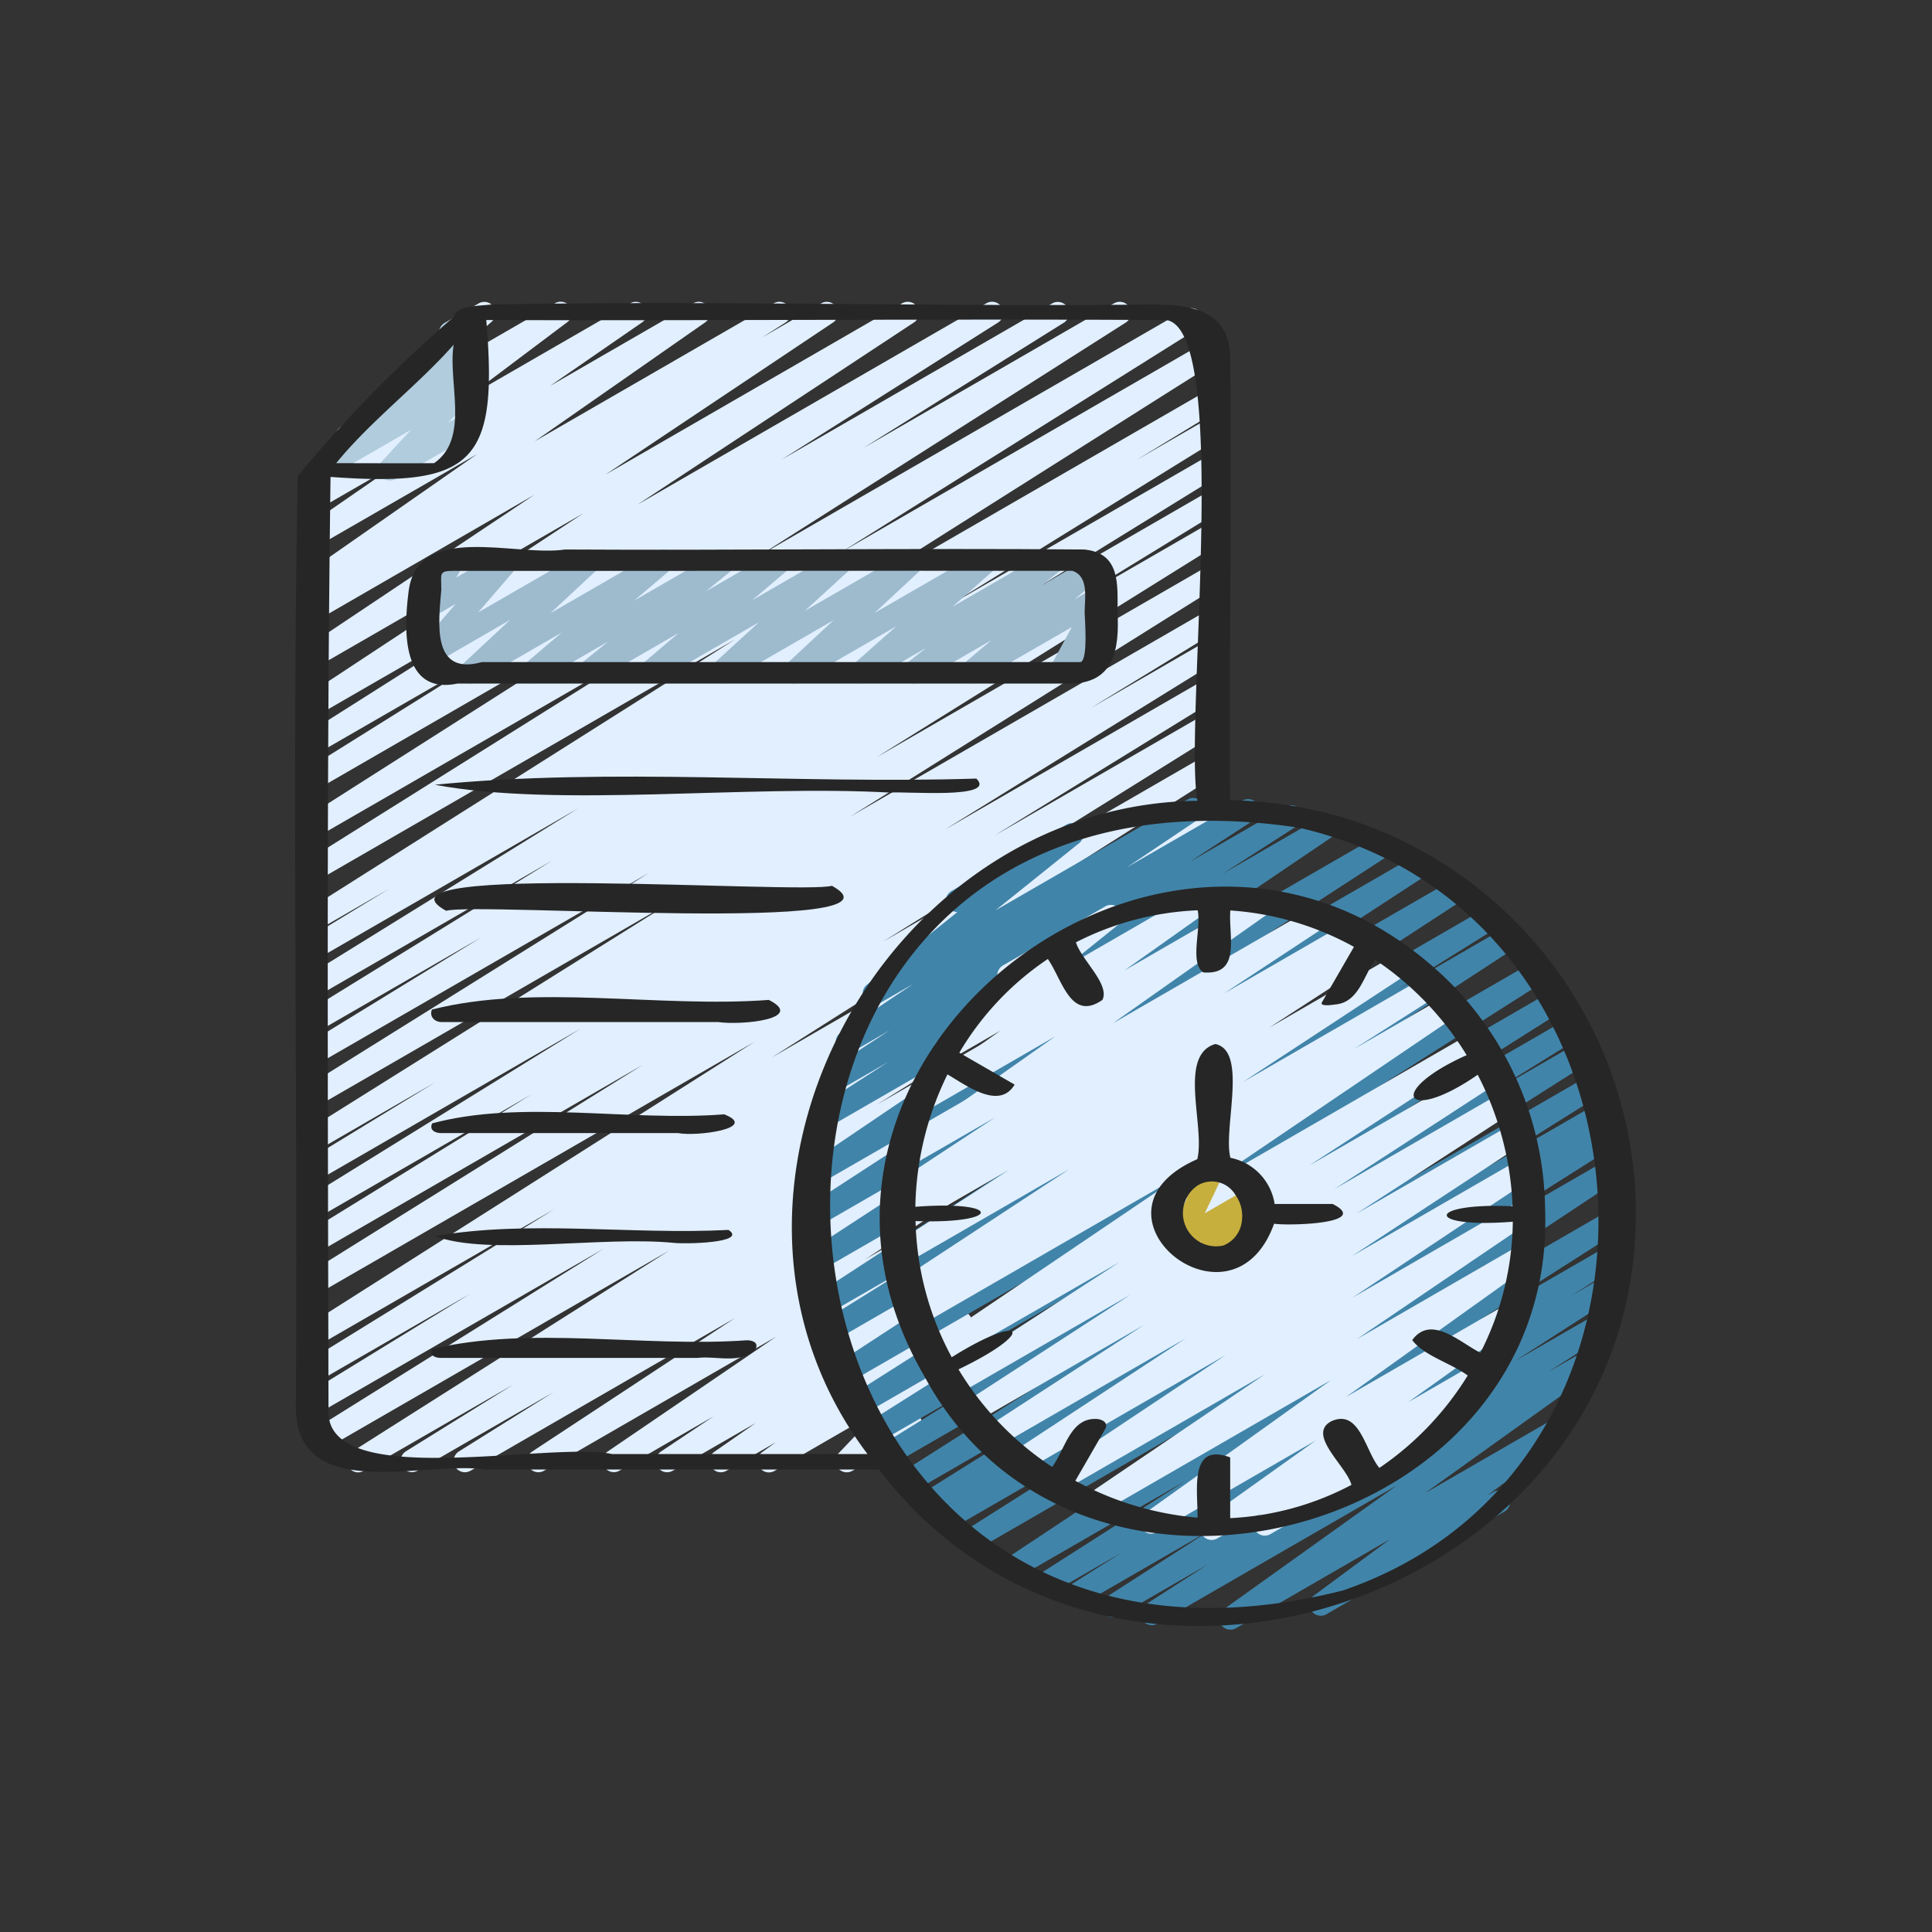
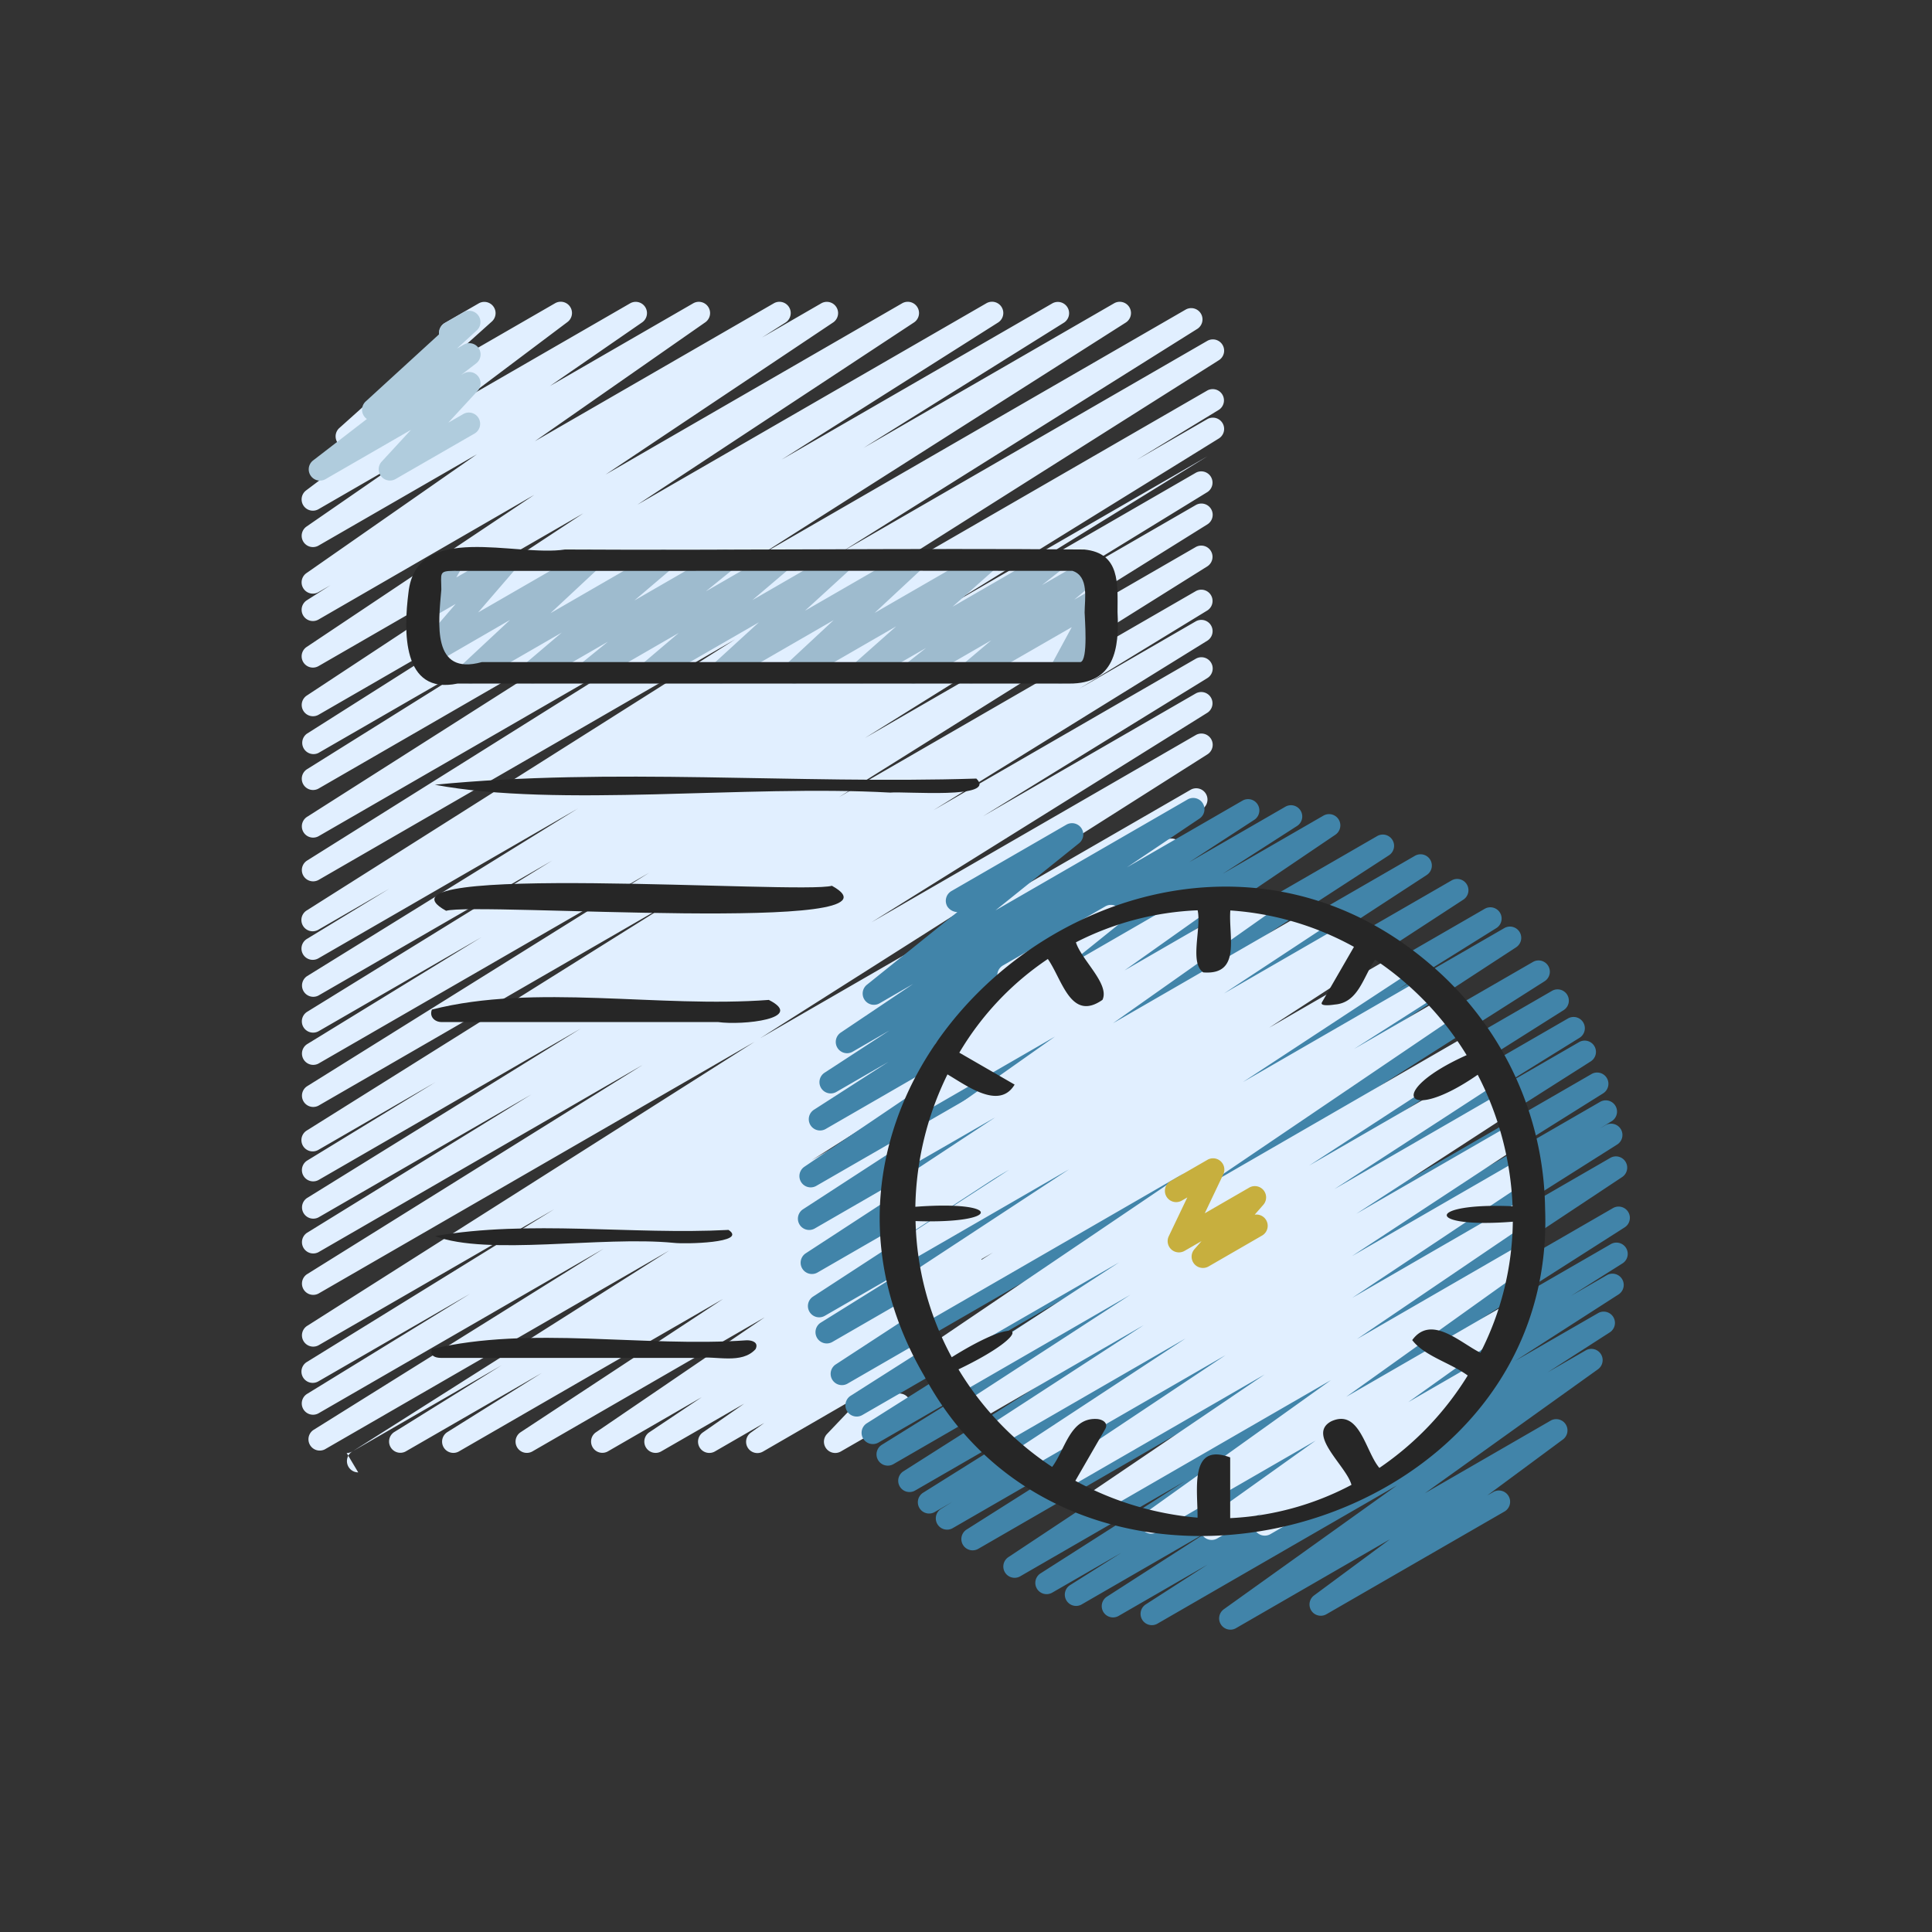
<svg xmlns="http://www.w3.org/2000/svg" id="icons" height="300" viewBox="0 0 60 60" width="300" version="1.1">
  <rect x="0" y="0" width="60" height="60" fill="#333333" stroke="none" />
  <g transform="matrix(0.7,0,0,0.7,8.995,8.997)">
-     <path d="m3.042 52.47a.5.5 0 0 1 -.268-.922l14.07-8.922-15.276 8.819a.5.5 0 0 1 -.514-.856l12.881-8.045-12.655 7.306a.5.5 0 0 1 -.511-.859l7.239-4.446-6.728 3.884a.5.5 0 0 1 -.512-.859l10.978-6.779-10.466 6.042a.5.5 0 0 1 -.517-.854l19.862-12.61-19.345 11.168a.5.5 0 0 1 -.514-.856l14.908-9.295-14.394 8.314a.5.5 0 0 1 -.511-.858l9.961-6.142-9.45 5.457a.5.5 0 0 1 -.512-.857l12.15-7.521-11.638 6.721a.5.5 0 0 1 -.51-.859l5.7-3.483-5.189 3a.5.5 0 0 1 -.516-.858l16.371-10.258-15.856 9.158a.5.5 0 0 1 -.514-.856l15.183-9.475-14.669 8.464a.5.5 0 0 1 -.511-.858l7.731-4.742-7.22 4.167a.5.5 0 0 1 -.512-.858l10.884-6.717-10.372 5.989a.5.5 0 0 1 -.512-.857l12.032-7.447-11.52 6.652a.5.5 0 0 1 -.509-.862l3.645-2.221-3.136 1.813a.5.5 0 0 1 -.517-.856l19-12.02-18.483 10.672a.5.5 0 0 1 -.515-.856l15.789-9.9-15.274 8.816a.5.5 0 0 1 -.518-.854l16.258-10.347-15.74 9.087a.5.5 0 0 1 -.514-.857l8.909-5.569-8.4 4.846a.5.5 0 0 1 -.512-.854l9.593-6.078-9.076 5.238a.5.5 0 0 1 -.525-.85l12.274-8.089-11.749 6.779a.5.5 0 0 1 -.527-.849l10.1-6.749-9.573 5.532a.5.5 0 0 1 -.518-.855l1.05-.668-.532.307a.5.5 0 0 1 -.536-.843l7.567-5.275-7.031 4.054a.5.5 0 0 1 -.534-.844l4.1-2.832-3.566 2.06a.5.5 0 0 1 -.551-.832l4.431-3.333-2.384 1.375a.5.5 0 0 1 -.584-.8l4.494-4.028a.5.5 0 0 1 .2-.647l1.514-.873a.5.5 0 0 1 .584.8l-2.533 2.273 5.327-3.073a.5.5 0 0 1 .551.832l-4.429 3.33 7.214-4.162a.5.5 0 0 1 .534.843l-4.1 2.83 6.363-3.673a.5.5 0 0 1 .536.842l-7.567 5.28 10.607-6.122a.5.5 0 0 1 .519.854l-1.047.666 2.634-1.52a.5.5 0 0 1 .527.848l-10.102 6.752 13.161-7.6a.5.5 0 0 1 .525.85l-12.276 8.088 15.486-8.938a.5.5 0 0 1 .518.855l-9.6 6.08 12.016-6.935a.5.5 0 0 1 .514.856l-8.9 5.562 11.121-6.418a.5.5 0 0 1 .519.854l-16.261 10.346 18.914-10.919a.5.5 0 0 1 .516.856l-15.785 9.9 16.214-9.36a.5.5 0 0 1 .518.856l-19.012 12.023 18.515-10.689a.5.5 0 0 1 .509.859l-3.645 2.221 3.136-1.81a.5.5 0 0 1 .512.858l-12.018 7.436 11.506-6.642a.5.5 0 0 1 .512.858l-10.9 6.728 10.39-6a.5.5 0 0 1 .511.858l-7.724 4.737 7.212-4.163a.5.5 0 0 1 .514.857l-15.2 9.482 14.682-8.475a.5.5 0 0 1 .515.856l-16.355 10.246 15.844-9.147a.5.5 0 0 1 .51.859l-5.7 3.482 5.189-3a.5.5 0 0 1 .512.858l-12.16 7.526 11.649-6.725a.5.5 0 0 1 .511.859l-9.962 6.135 9.451-5.455a.5.5 0 0 1 .514.856l-14.907 9.3 14.394-8.31a.5.5 0 0 1 .517.855l-19.853 12.6 19.1-11.024a.5.5 0 0 1 .513.858l-10.992 6.788 9.383-5.417a.5.5 0 0 1 .511.859l-7.238 4.445 5.754-3.321a.5.5 0 0 1 .515.856l-12.884 8.047 11.164-6.445a.5.5 0 0 1 .517.854l-14.071 8.923 12.218-7.053a.5.5 0 0 1 .514.857l-4.791 2.978 3.341-1.928a.5.5 0 0 1 .516.856l-4.18 2.621 2.733-1.577a.5.5 0 0 1 .525.851l-8.989 5.918 7.177-4.144a.5.5 0 0 1 .531.846l-7.495 5.105 5.641-3.256a.5.5 0 0 1 .529.848l-2.329 1.556.863-.5a.5.5 0 0 1 .535.843l-1.842 1.29.373-.215a.5.5 0 0 1 .543.838l-1.137.822a.5.5 0 0 1 .359.845l-1.862 1.957a.5.5 0 0 1 .384.914l-2.849 1.639a.5.5 0 0 1 -.613-.777l1.826-1.918-4.668 2.7a.5.5 0 0 1 -.543-.838l.6-.432-2.2 1.27a.5.5 0 0 1 -.535-.842l1.845-1.284-3.687 2.121a.5.5 0 0 1 -.528-.848l2.331-1.56-4.171 2.408a.5.5 0 0 1 -.531-.845l7.492-5.105-10.306 5.95a.5.5 0 0 1 -.525-.85l8.99-5.918-11.724 6.768a.5.5 0 0 1 -.516-.856l4.196-2.627-6.041 3.483a.5.5 0 0 1 -.513-.857l4.771-2.967-6.625 3.824a.5.5 0 0 1 -.25.07z" fill="#e1efff" fill-opacity="1" data-original-color="#e1efffff" stroke="none" stroke-opacity="1" />
+     <path d="m3.042 52.47a.5.5 0 0 1 -.268-.922l14.07-8.922-15.276 8.819a.5.5 0 0 1 -.514-.856l12.881-8.045-12.655 7.306a.5.5 0 0 1 -.511-.859l7.239-4.446-6.728 3.884a.5.5 0 0 1 -.512-.859l10.978-6.779-10.466 6.042a.5.5 0 0 1 -.517-.854l19.862-12.61-19.345 11.168a.5.5 0 0 1 -.514-.856l14.908-9.295-14.394 8.314a.5.5 0 0 1 -.511-.858l9.961-6.142-9.45 5.457a.5.5 0 0 1 -.512-.857l12.15-7.521-11.638 6.721a.5.5 0 0 1 -.51-.859l5.7-3.483-5.189 3a.5.5 0 0 1 -.516-.858l16.371-10.258-15.856 9.158a.5.5 0 0 1 -.514-.856l15.183-9.475-14.669 8.464a.5.5 0 0 1 -.511-.858l7.731-4.742-7.22 4.167a.5.5 0 0 1 -.512-.858l10.884-6.717-10.372 5.989a.5.5 0 0 1 -.512-.857l12.032-7.447-11.52 6.652a.5.5 0 0 1 -.509-.862l3.645-2.221-3.136 1.813a.5.5 0 0 1 -.517-.856l19-12.02-18.483 10.672a.5.5 0 0 1 -.515-.856l15.789-9.9-15.274 8.816a.5.5 0 0 1 -.518-.854l16.258-10.347-15.74 9.087a.5.5 0 0 1 -.514-.857l8.909-5.569-8.4 4.846a.5.5 0 0 1 -.512-.854l9.593-6.078-9.076 5.238a.5.5 0 0 1 -.525-.85l12.274-8.089-11.749 6.779a.5.5 0 0 1 -.527-.849l10.1-6.749-9.573 5.532a.5.5 0 0 1 -.518-.855l1.05-.668-.532.307a.5.5 0 0 1 -.536-.843l7.567-5.275-7.031 4.054a.5.5 0 0 1 -.534-.844l4.1-2.832-3.566 2.06a.5.5 0 0 1 -.551-.832l4.431-3.333-2.384 1.375a.5.5 0 0 1 -.584-.8l4.494-4.028a.5.5 0 0 1 .2-.647l1.514-.873a.5.5 0 0 1 .584.8l-2.533 2.273 5.327-3.073a.5.5 0 0 1 .551.832l-4.429 3.33 7.214-4.162a.5.5 0 0 1 .534.843l-4.1 2.83 6.363-3.673a.5.5 0 0 1 .536.842l-7.567 5.28 10.607-6.122a.5.5 0 0 1 .519.854l-1.047.666 2.634-1.52a.5.5 0 0 1 .527.848l-10.102 6.752 13.161-7.6a.5.5 0 0 1 .525.85l-12.276 8.088 15.486-8.938a.5.5 0 0 1 .518.855l-9.6 6.08 12.016-6.935a.5.5 0 0 1 .514.856l-8.9 5.562 11.121-6.418a.5.5 0 0 1 .519.854l-16.261 10.346 18.914-10.919a.5.5 0 0 1 .516.856l-15.785 9.9 16.214-9.36a.5.5 0 0 1 .518.856l-19.012 12.023 18.515-10.689a.5.5 0 0 1 .509.859l-3.645 2.221 3.136-1.81a.5.5 0 0 1 .512.858l-12.018 7.436 11.506-6.642l-10.9 6.728 10.39-6a.5.5 0 0 1 .511.858l-7.724 4.737 7.212-4.163a.5.5 0 0 1 .514.857l-15.2 9.482 14.682-8.475a.5.5 0 0 1 .515.856l-16.355 10.246 15.844-9.147a.5.5 0 0 1 .51.859l-5.7 3.482 5.189-3a.5.5 0 0 1 .512.858l-12.16 7.526 11.649-6.725a.5.5 0 0 1 .511.859l-9.962 6.135 9.451-5.455a.5.5 0 0 1 .514.856l-14.907 9.3 14.394-8.31a.5.5 0 0 1 .517.855l-19.853 12.6 19.1-11.024a.5.5 0 0 1 .513.858l-10.992 6.788 9.383-5.417a.5.5 0 0 1 .511.859l-7.238 4.445 5.754-3.321a.5.5 0 0 1 .515.856l-12.884 8.047 11.164-6.445a.5.5 0 0 1 .517.854l-14.071 8.923 12.218-7.053a.5.5 0 0 1 .514.857l-4.791 2.978 3.341-1.928a.5.5 0 0 1 .516.856l-4.18 2.621 2.733-1.577a.5.5 0 0 1 .525.851l-8.989 5.918 7.177-4.144a.5.5 0 0 1 .531.846l-7.495 5.105 5.641-3.256a.5.5 0 0 1 .529.848l-2.329 1.556.863-.5a.5.5 0 0 1 .535.843l-1.842 1.29.373-.215a.5.5 0 0 1 .543.838l-1.137.822a.5.5 0 0 1 .359.845l-1.862 1.957a.5.5 0 0 1 .384.914l-2.849 1.639a.5.5 0 0 1 -.613-.777l1.826-1.918-4.668 2.7a.5.5 0 0 1 -.543-.838l.6-.432-2.2 1.27a.5.5 0 0 1 -.535-.842l1.845-1.284-3.687 2.121a.5.5 0 0 1 -.528-.848l2.331-1.56-4.171 2.408a.5.5 0 0 1 -.531-.845l7.492-5.105-10.306 5.95a.5.5 0 0 1 -.525-.85l8.99-5.918-11.724 6.768a.5.5 0 0 1 -.516-.856l4.196-2.627-6.041 3.483a.5.5 0 0 1 -.513-.857l4.771-2.967-6.625 3.824a.5.5 0 0 1 -.25.07z" fill="#e1efff" fill-opacity="1" data-original-color="#e1efffff" stroke="none" stroke-opacity="1" />
    <path d="m41.737 59.448a.5.5 0 0 1 -.291-.906l7.679-5.494-10.632 6.138a.5.5 0 0 1 -.52-.853l2.752-1.772-3.943 2.275a.5.5 0 0 1 -.52-.854l4.593-2.954-5.723 3.305a.5.5 0 0 1 -.517-.855l2.29-1.445-3.063 1.767a.5.5 0 0 1 -.519-.855l6.406-4.088-7.315 4.223a.5.5 0 0 1 -.526-.85l13.277-8.807-14.616 8.44a.5.5 0 0 1 -.518-.855l7.525-4.761-8.143 4.7a.5.5 0 0 1 -.513-.858l.5-.311-.771.446a.5.5 0 0 1 -.516-.857l6.134-3.843-6.509 3.758a.5.5 0 0 1 -.518-.854l10.02-6.363-10.446 6.035a.5.5 0 0 1 -.514-.858l4.208-2.615-4.355 2.515a.5.5 0 0 1 -.517-.856l8.869-5.6-9.068 5.235a.5.5 0 0 1 -.519-.855l10.551-6.71-10.706 6.181a.5.5 0 0 1 -.523-.851l14.343-9.363-14.5 8.369a.5.5 0 0 1 -.514-.856l4.396-2.736-4.2 2.423a.5.5 0 0 1 -.523-.852l12.8-8.339-12.61 7.275a.5.5 0 0 1 -.523-.851l11.656-7.6-11.259 6.5a.5.5 0 0 1 -.522-.851l9.542-6.2-8.942 5.155a.5.5 0 0 1 -.53-.847l11.382-7.7-10.443 6.027a.5.5 0 0 1 -.52-.853l3.313-2.13-2.309 1.333a.5.5 0 0 1 -.523-.852l2.879-1.875-1.633.943a.5.5 0 0 1 -.529-.848l3.212-2.158-1.491.86a.5.5 0 0 1 -.564-.822l4.016-3.226a.553.553 0 0 1 -.446-.25.5.5 0 0 1 .182-.682l5.1-2.945a.5.5 0 0 1 .563.823l-3.708 2.978 8.507-4.911a.5.5 0 0 1 .53.848l-3.207 2.155 5.126-2.959a.5.5 0 0 1 .523.852l-2.886 1.879 4.276-2.467a.5.5 0 0 1 .52.853l-3.314 2.13 4.47-2.58a.5.5 0 0 1 .531.847l-11.379 7.7 13.236-7.642a.5.5 0 0 1 .523.852l-9.548 6.2 10.7-6.177a.5.5 0 0 1 .523.852l-11.65 7.6 12.751-7.358a.5.5 0 0 1 .523.852l-12.792 8.338 13.754-7.94a.5.5 0 0 1 .515.856l-4.414 2.752 4.756-2.745a.5.5 0 0 1 .523.852l-14.336 9.355 15.074-8.7a.5.5 0 0 1 .519.855l-10.559 6.715 10.907-6.3a.5.5 0 0 1 .516.855l-8.865 5.6 9.049-5.225a.5.5 0 0 1 .513.858l-4.213 2.612 4.2-2.425a.5.5 0 0 1 .518.854l-10 6.355 10.035-5.793a.5.5 0 0 1 .515.856l-6.151 3.853 6-3.465a.5.5 0 0 1 .512.859l-.513.316.238-.137a.5.5 0 0 1 .518.856l-7.52 4.758 7.231-4.174a.5.5 0 0 1 .526.849l-13.281 8.81 12.867-7.428a.5.5 0 0 1 .518.855l-6.394 4.08 5.788-3.341a.5.5 0 0 1 .517.855l-2.287 1.442 1.586-.915a.5.5 0 0 1 .521.853l-4.589 2.95 3.685-2.123a.5.5 0 0 1 .52.853l-2.762 1.777 1.691-.975a.5.5 0 0 1 .541.839l-7.68 5.5 5.572-3.217a.5.5 0 0 1 .548.835l-3.355 2.482.247-.142a.5.5 0 1 1 .5.865l-7.879 4.545a.5.5 0 0 1 -.548-.835l3.361-2.487-6.826 3.941a.491.491 0 0 1 -.25.067z" fill="#4184a9" fill-opacity="1" data-original-color="#4184a9ff" stroke="none" stroke-opacity="1" />
    <path d="m40.905 55.467a.5.5 0 0 1 -.291-.907l4.905-3.5-7.044 4.066a.5.5 0 0 1 -.541-.839l8.264-5.91-10.312 5.952a.5.5 0 0 1 -.531-.847l7.9-5.354-9.163 5.29a.5.5 0 0 1 -.527-.849l7.956-5.3-8.9 5.135a.5.5 0 0 1 -.524-.85l7.651-5.027-8.334 4.811a.5.5 0 0 1 -.522-.852l7-4.549-7.46 4.307a.5.5 0 0 1 -.523-.851l7.391-4.803-7.743 4.47a.5.5 0 0 1 -.523-.852l7.766-5.055-8 4.615a.5.5 0 0 1 -.531-.847l11.412-7.721-11.658 6.73a.5.5 0 0 1 -.518-.855l3.695-2.358-3.511 2.027a.5.5 0 0 1 -.525-.85l7.418-4.871-7.185 4.149a.5.5 0 0 1 -.523-.852l5.044-3.275-4.625 2.67a.5.5 0 0 1 -.518-.855l.416-.264a.507.507 0 0 1 -.553-.221.5.5 0 0 1 .15-.681l4.512-2.973-3.784 2.179a.5.5 0 0 1 -.538-.84l6.977-4.925-5.755 3.323a.5.5 0 0 1 -.539-.841l3.878-2.747-2.193 1.267a.5.5 0 0 1 -.564-.823l2.997-2.414a.5.5 0 0 1 -.133-.919l4.54-2.621a.5.5 0 0 1 .563.823l-2.3 1.85 5.935-3.427a.5.5 0 0 1 .539.841l-3.883 2.753 5.927-3.422a.5.5 0 0 1 .538.841l-6.983 4.928 8.909-5.142a.5.5 0 0 1 .525.851l-4.505 2.968 5.5-3.174a.5.5 0 0 1 .518.854l-.061.039.566-.326a.5.5 0 0 1 .522.852l-5.043 3.275 5.729-3.308a.5.5 0 0 1 .524.851l-7.418 4.87 8.108-4.68a.5.5 0 0 1 .518.854l-3.7 2.36 4.039-2.331a.5.5 0 0 1 .53.847l-11.4 7.725 12.081-6.975a.5.5 0 0 1 .523.852l-7.757 5.05 7.986-4.61a.5.5 0 0 1 .522.852l-7.392 4.805 7.454-4.306a.5.5 0 0 1 .522.851l-7.002 4.549 6.934-4a.5.5 0 0 1 .524.851l-7.65 5.026 7.448-4.3a.5.5 0 0 1 .528.849l-7.96 5.3 7.569-4.371a.5.5 0 0 1 .53.847l-7.893 5.355 7.25-4.187a.5.5 0 0 1 .541.839l-8.264 5.909 7.112-4.105a.5.5 0 0 1 .541.84l-4.9 3.5 3.257-1.88a.5.5 0 0 1 .535.842l-1.512 1.053a.5.5 0 0 1 .13.918l-8.533 4.927a.5.5 0 0 1 -.535-.843l.151-.1-1.968 1.13a.493.493 0 0 1 -.25.067z" fill="#e1efff" fill-opacity="1" data-original-color="#e1efffff" stroke="none" stroke-opacity="1" />
    <path d="m27.68 17.47a.5.5 0 0 1 -.311-.893l.866-.683-2.615 1.506a.5.5 0 0 1 -.581-.806l1.87-1.658-4.268 2.464a.5.5 0 0 1 -.591-.8l2.084-1.94-4.745 2.74a.5.5 0 0 1 -.587-.8l2.015-1.843-4.582 2.643a.5.5 0 0 1 -.573-.813l1.6-1.359-3.762 2.172a.5.5 0 0 1 -.565-.821l1.188-.964-3.094 1.785a.5.5 0 0 1 -.574-.813l1.617-1.375-3.792 2.188a.5.5 0 0 1 -.591-.8l2.09-1.951-3.472 2.009a.5.5 0 0 1 -.629-.759l1.689-1.96-1.087.628a.5.5 0 0 1 -.683-.682l.4-.693a.5.5 0 0 1 -.163-.924l1.161-.67a.494.494 0 0 1 .6.079.5.5 0 0 1 .08.6l-.282.49 2.032-1.167a.5.5 0 0 1 .629.758l-1.691 1.96 4.71-2.718a.5.5 0 0 1 .591.8l-2.091 1.951 4.764-2.751a.5.5 0 0 1 .574.813l-1.617 1.375 3.792-2.188a.5.5 0 0 1 .565.821l-1.188.964 3.093-1.785a.5.5 0 0 1 .573.813l-1.6 1.359 3.763-2.172a.5.5 0 0 1 .587.8l-2.016 1.843 4.582-2.643a.5.5 0 0 1 .591.8l-2.084 1.94 4.748-2.74a.5.5 0 0 1 .581.806l-1.87 1.658 4.266-2.464a.5.5 0 0 1 .664.151.5.5 0 0 1 -.1.674l-.863.681 2.078-1.2a.5.5 0 0 1 .573.815l-1.218 1.031.913-.526a.5.5 0 0 1 .69.669l-.948 1.763.258-.148a.5.5 0 0 1 .5.865l-1.786 1.025a.5.5 0 0 1 -.6-.074.5.5 0 0 1 -.092-.595l.954-1.761-4.218 2.43a.5.5 0 0 1 -.573-.814l1.219-1.031-3.198 1.845a.493.493 0 0 1 -.25.07z" fill="#9ebbce" fill-opacity="1" data-original-color="#9ebbceff" stroke="none" stroke-opacity="1" />
    <path d="m1.352 8.47a.5.5 0 0 1 -.305-.9l2.38-1.834a.486.486 0 0 1 -.117-.114.5.5 0 0 1 .065-.665l3.253-2.977a.5.5 0 0 1 .246-.495l.846-.485a.5.5 0 0 1 .588.8l-.887.812.3-.173a.5.5 0 0 1 .554.83l-.666.512.112-.063a.5.5 0 0 1 .618.771l-1.301 1.411.682-.393a.5.5 0 0 1 .5.865l-3.52 2.028a.5.5 0 0 1 -.618-.771l1.3-1.411-3.782 2.182a.5.5 0 0 1 -.248.07z" fill="#b0ccdd" fill-opacity="1" data-original-color="#b0ccddff" stroke="none" stroke-opacity="1" />
    <path d="m40.516 43.4a.5.5 0 0 1 -.376-.829l.316-.361-.752.433a.5.5 0 0 1 -.704-.643l.825-1.727-.262.15a.5.5 0 0 1 -.5-.865l1.658-.956a.5.5 0 0 1 .7.648l-.821 1.725 1.973-1.139a.5.5 0 0 1 .626.762l-.385.439a.5.5 0 0 1 .328.927l-2.376 1.372a.491.491 0 0 1 -.25.064z" fill="#c7af3e" fill-opacity="1" data-original-color="#c7af3eff" stroke="none" stroke-opacity="1" />
    <g fill="#262626">
-       <path d="m46.954 23.482a18.874 18.874 0 0 0 -5.23-.835c-.047-6.59.077-13.191 0-19.776-.124-2.071-1.924-2.213-3.524-2.213-9.755.1-19.525-.184-29.273 0-.475.064-1.573.034-1.647.553a59.2 59.2 0 0 0 -6.922 7.058c-.258 13.76.012 27.614-.083 41.405.116 4.2 5.7 2.264 8.438 2.669h17.436c10.429 13.677 33.76 5.742 33.575-11.537a18.388 18.388 0 0 0 -12.77-17.324zm-39.678-21.04c-.265 1.666.732 4.15-.869 5.254-1.447.011-2.894 0-4.341 0 1.521-1.874 3.591-3.425 5.21-5.254zm7.033 49.216c-2.709-.585-12.566 1.642-12.585-1.852-.027-13.8-.092-27.7.09-41.5 6.357.464 7.442-.637 6.91-6.96 9.973.034 19.98-.057 29.933 0 3.246-.49.991 18.034 1.619 21.329-14.089.155-23.287 17.525-14.638 28.983zm32.417 6.052c-28.594 7.219-31.326-38.3-1.932-33.837 16.552 3.782 18.106 28.318 1.932 33.837z" fill="#262626" fill-opacity="1" data-original-color="#262626ff" stroke="none" stroke-opacity="1" />
      <path d="m50.549 29.883c-11.985-10.191-30.458 4.473-22.4 18.3 6.844 12.757 28.1 7.167 27.55-7.4a14.464 14.464 0 0 0 -5.15-10.9zm2.28 17.279c-.9-.445-2.184-1.713-3.025-.561.533.707 1.709 1.013 2.462 1.571a13.552 13.552 0 0 1 -3.919 4.1c-.627-.735-.872-2.651-2.139-2.066-1.1.591.684 1.982.9 2.818a12.792 12.792 0 0 1 -5.38 1.476v-2.694c-1.837-.685-1.433 1.465-1.448 2.673a13.781 13.781 0 0 1 -5.422-1.636l1.323-2.292c.166-.288-.145-.447-.4-.451-1.161-.042-1.379 1.371-1.952 2.128a13.593 13.593 0 0 1 -4.155-4.328c3.542-1.7 2.916-2.553-.3-.538a13.3 13.3 0 0 1 -1.605-6.041c3.825.136 3.9-.931-.009-.634a13.859 13.859 0 0 1 1.425-5.874c.864.506 2.3 1.589 2.979.453l-2.453-1.416a12.93 12.93 0 0 1 3.927-4.157c.638.909 1.016 2.8 2.424 1.813.331-.7-.925-1.756-1.178-2.552a12.99 12.99 0 0 1 5.4-1.421c.176.8-.375 2.336.251 2.755 1.707.133 1.106-1.628 1.2-2.748a13.14 13.14 0 0 1 5.484 1.615l-1.42 2.459c-.119.206.512.11.568.1 1.058-.08 1.267-1.248 1.79-1.988a13.648 13.648 0 0 1 4.061 4.233c-3.658 1.641-2.7 3.084.491.87a13.836 13.836 0 0 1 1.547 5.834c-3.86-.172-3.93 1 .011.686a13.1 13.1 0 0 1 -1.438 5.813z" fill="#262626" fill-opacity="1" data-original-color="#262626ff" stroke="none" stroke-opacity="1" />
      <path d="m7.449 17.474h27.143c2 .011 2.222-1.539 2.138-3.17 0-1.244.133-2.618-1.477-2.778-7.665-.066-15.361.044-23.038 0-2.184.34-6.613-1.269-6.945 1.924-.21 1.659-.303 4.539 2.179 4.024zm-.719-4.167c0-.72-.132-.833.556-.833 9.141.01 18.332-.014 27.446 0 .745.242.538 1.258.538 1.848 0 .186.17 2.135-.187 2.2h-26.559c-2.224.617-1.924-1.722-1.794-3.215z" fill="#262626" fill-opacity="1" data-original-color="#262626ff" stroke="none" stroke-opacity="1" />
-       <path d="m46.274 40.562h-2.574a2.475 2.475 0 0 0 -1.962-2.048c-.335-1.276.792-4.747-.67-5.048-1.677.494-.439 3.674-.8 5.109-5.455 2.393 1.524 8.1 3.408 2.863.592.097 4.342.012 2.598-.876zm-4.037.816a1.309 1.309 0 0 1 -.823 1.03 1.474 1.474 0 0 1 -1.114-2.676 1.211 1.211 0 0 1 1.65.412 1.625 1.625 0 0 1 .287 1.234z" fill="#262626" fill-opacity="1" data-original-color="#262626ff" stroke="none" stroke-opacity="1" />
      <path d="m30.466 21.689c-7.96.253-16.192-.5-24.025.274 5.5 1.028 13.783-.01 20.2.348.664-.064 4.773.302 3.825-.622z" fill="#262626" fill-opacity="1" data-original-color="#262626ff" stroke="none" stroke-opacity="1" />
      <path d="m24.058 26.445c-1.358.392-21.058-1.062-17.116 1.11 1.358-.392 21.058 1.062 17.116-1.11z" fill="#262626" fill-opacity="1" data-original-color="#262626ff" stroke="none" stroke-opacity="1" />
      <path d="m21.26 31.509c-4.869.369-10.377-.739-14.947.428-.127.3.112.554.427.554h12.265c1.101.154 3.895-.15 2.255-.982z" fill="#262626" fill-opacity="1" data-original-color="#262626ff" stroke="none" stroke-opacity="1" />
-       <path d="m19.281 36.585c-4.224.331-8.982-.667-12.956.4-.141.292.12.432.394.432h10.513c.848.162 3.6-.217 2.049-.832z" fill="#262626" fill-opacity="1" data-original-color="#262626ff" stroke="none" stroke-opacity="1" />
      <path d="m19.472 41.713c-4.3.225-8.83-.455-13.024.274 2.344.89 7.372-.012 10.593.3.474.06 3.303.007 2.431-.574z" fill="#262626" fill-opacity="1" data-original-color="#262626ff" stroke="none" stroke-opacity="1" />
      <path d="m20.287 46.609c-4.563.327-9.63-.657-13.959.387-.144.287.123.395.385.395h11.387c.821-.1 1.952.294 2.57-.387.146-.287-.121-.395-.383-.395z" fill="#262626" fill-opacity="1" data-original-color="#262626ff" stroke="none" stroke-opacity="1" />
    </g>
  </g>
</svg>